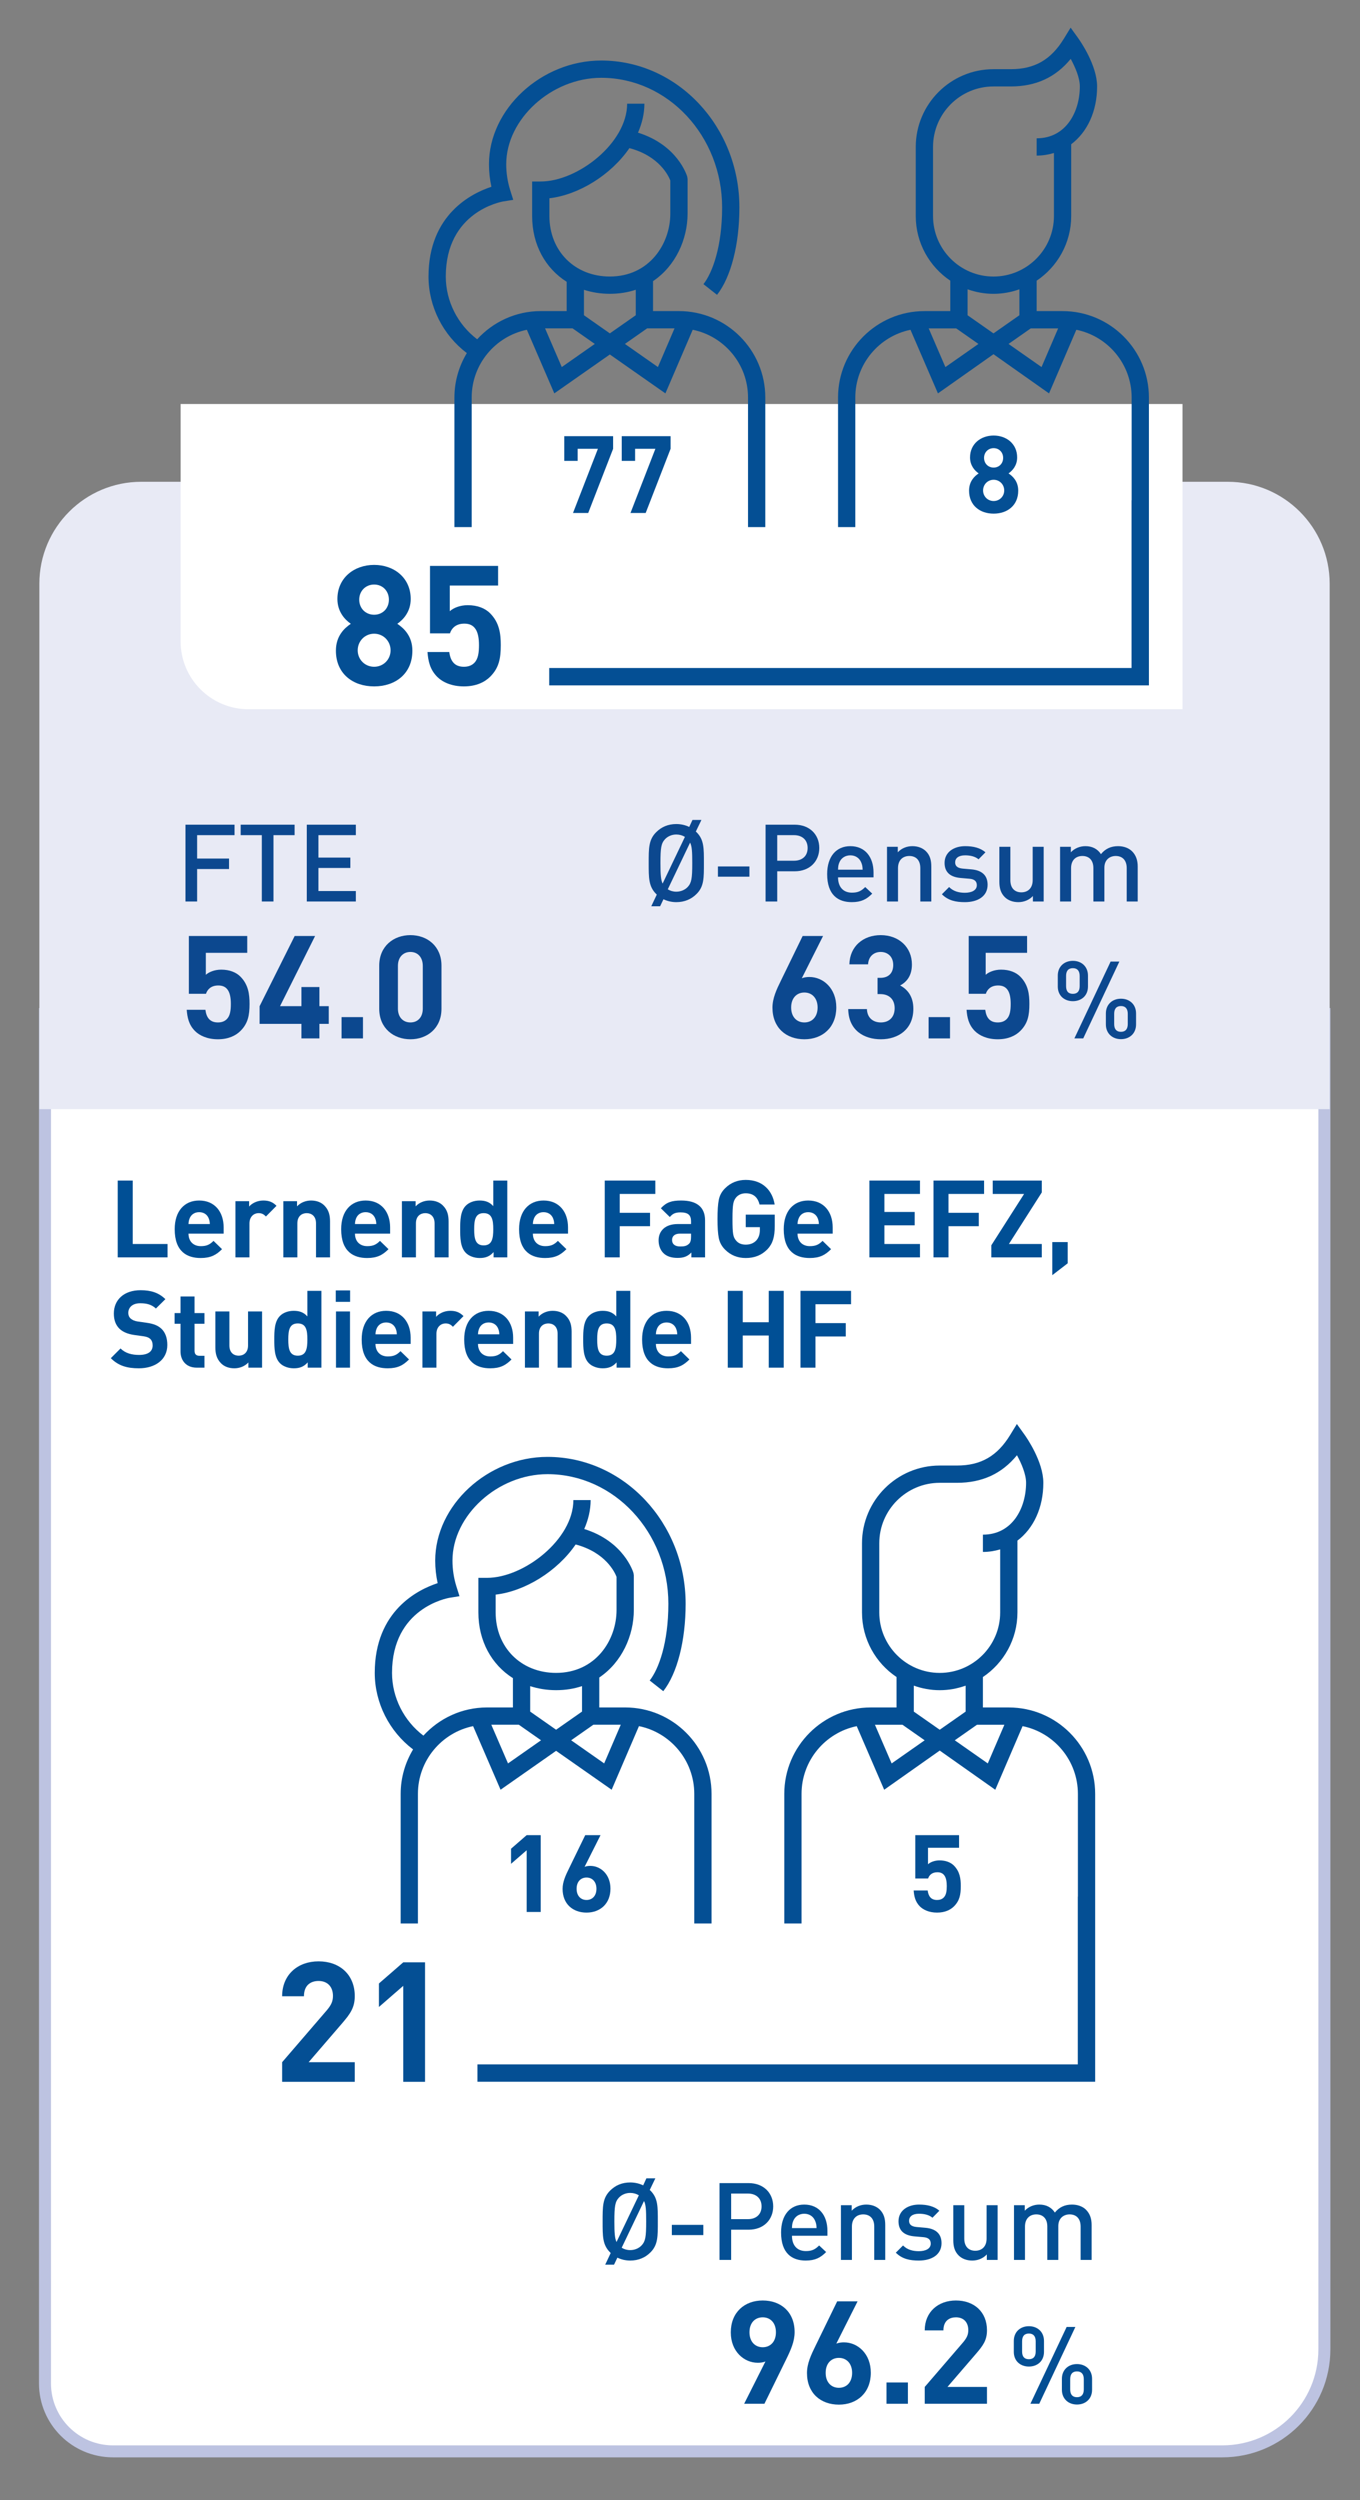
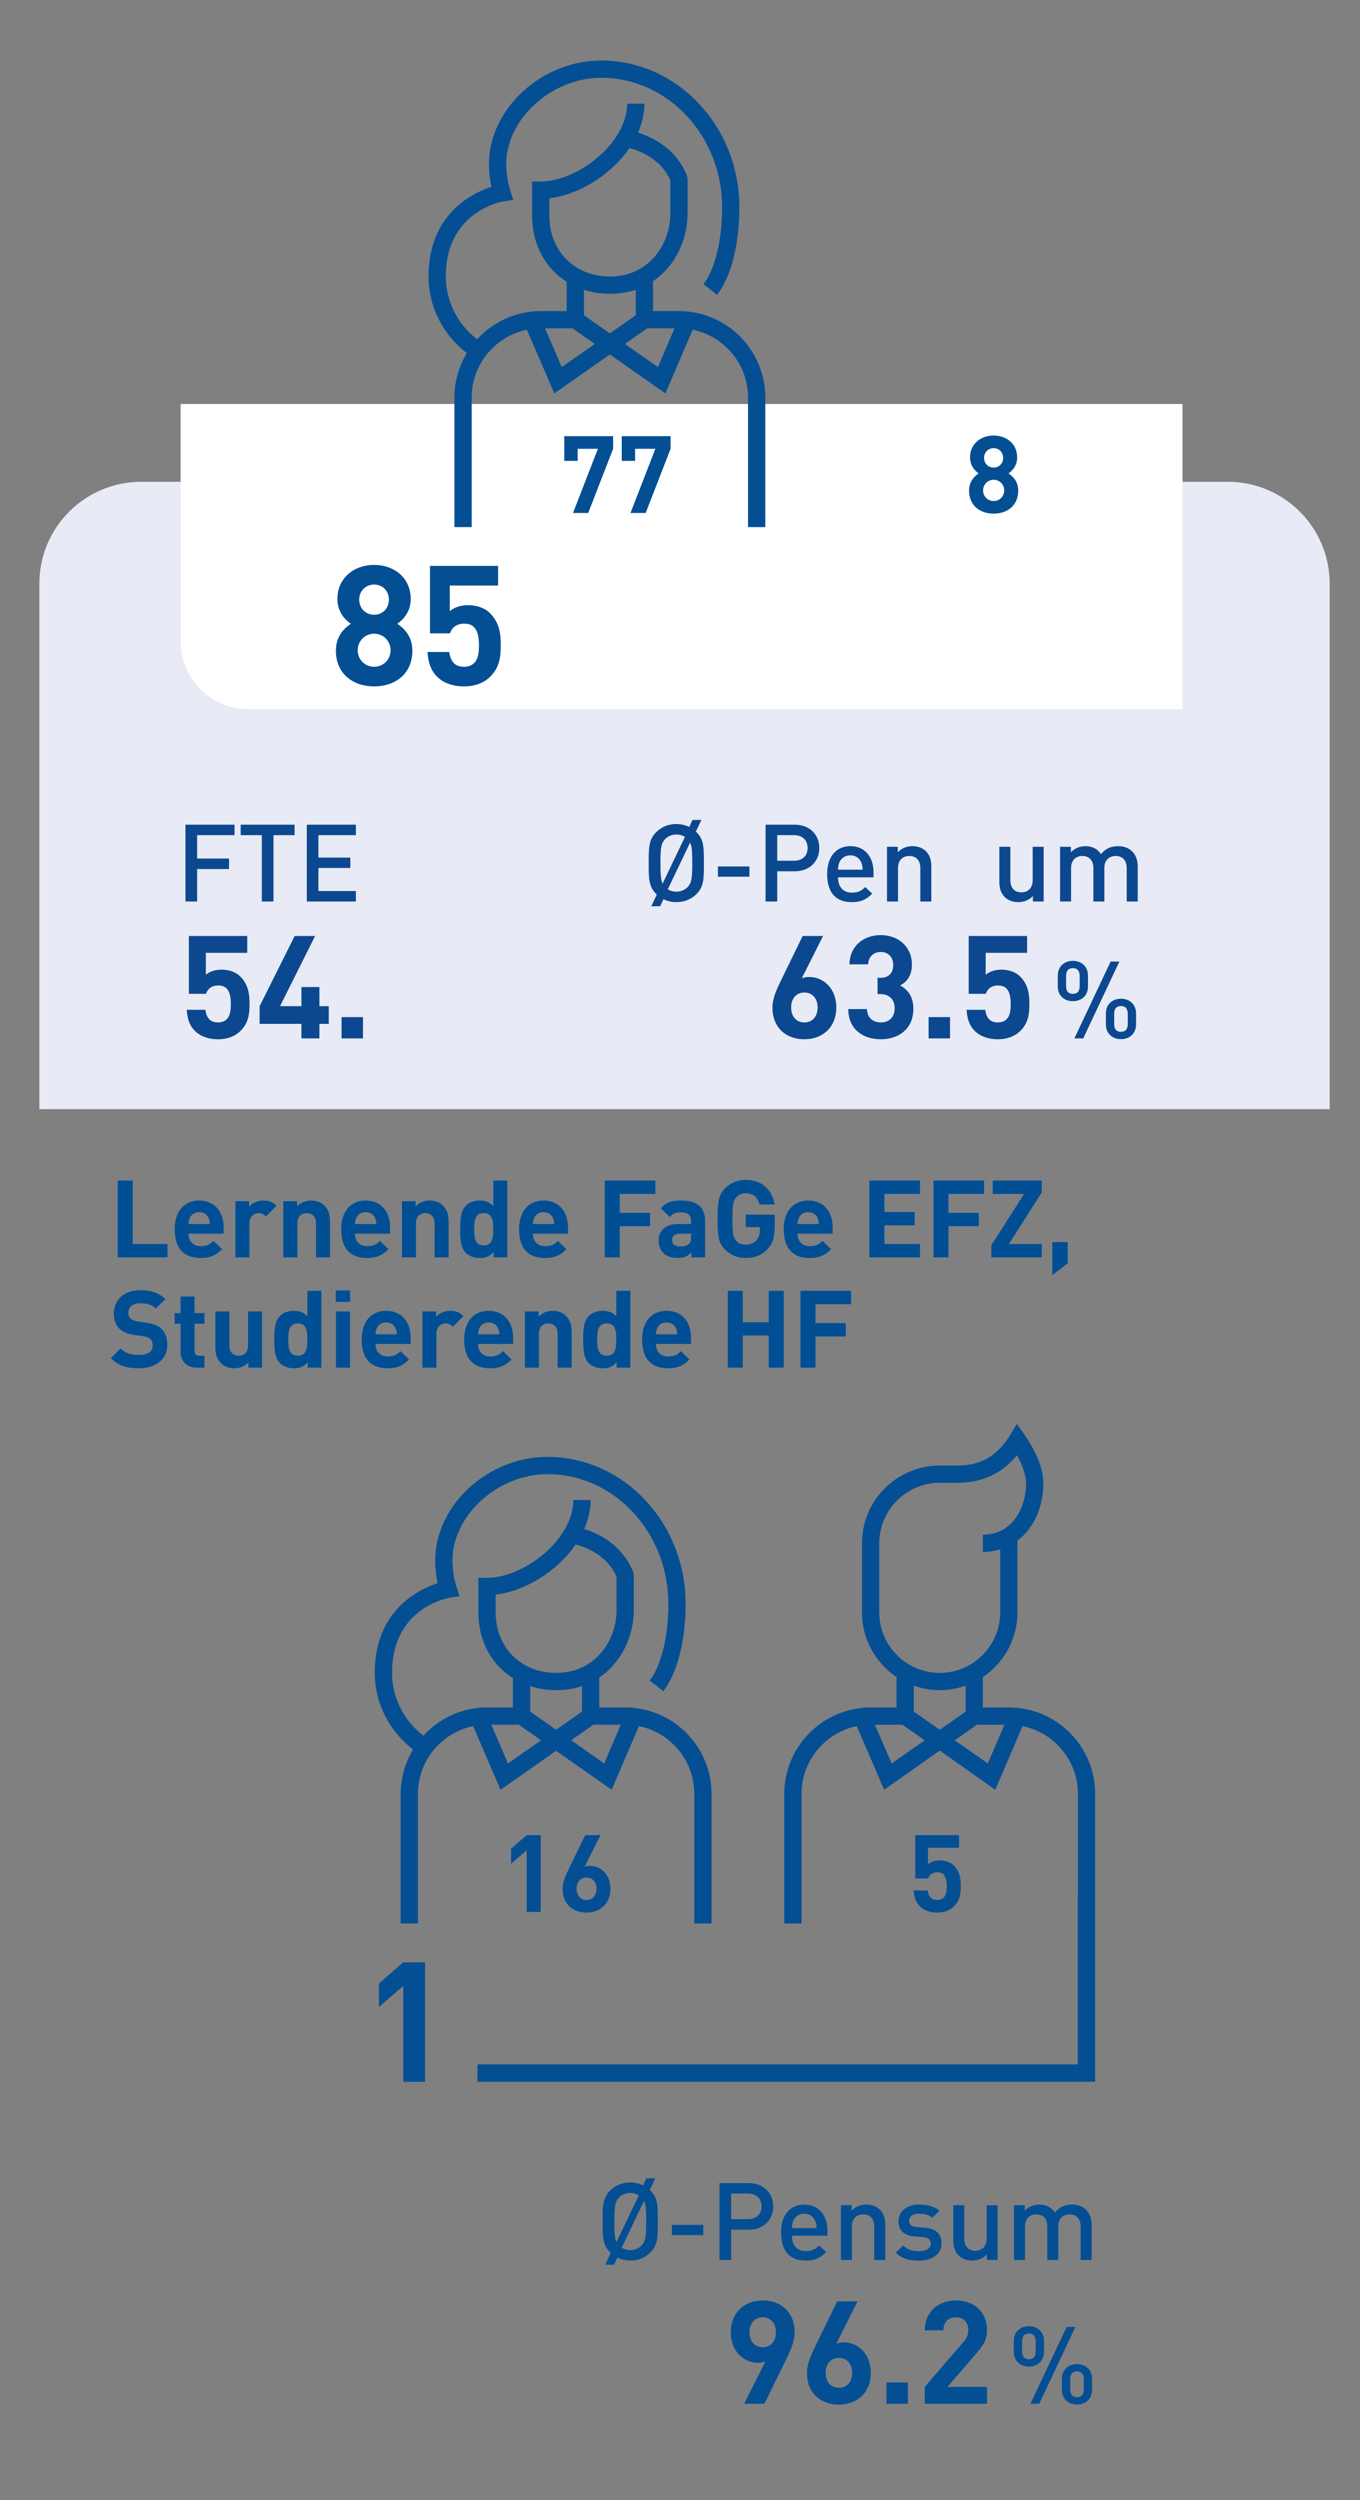
<svg xmlns="http://www.w3.org/2000/svg" width="100%" height="100%" viewBox="0 0 473 869" version="1.1" xml:space="preserve" style="fill-rule:evenodd;clip-rule:evenodd;">
  <rect x="0" y="0" width="473" height="869" fill="#808080" stroke="none" />
  <g id="Ebene2">
    <g transform="matrix(4.174,0,0,4.167,14.643,817.251)">
-       <path d="M0.24,-111.536L0.24,2.69C0.24,5.821 2.778,8.36 5.909,8.36L98.34,8.36C103.036,8.36 106.844,4.552 106.844,-0.145L106.844,-111.536L0.24,-111.536Z" style="fill:white;fill-rule:nonzero;stroke:rgb(189,195,225);stroke-width:1px;" />
-     </g>
+       </g>
    <g transform="matrix(4.167,0,0,4.167,673.98,404.299)">
      <path d="M-59.267,-56.835C-54.57,-56.835 -50.763,-53.028 -50.763,-48.331L-50.763,-4.503L-158.457,-4.503L-158.457,-48.331C-158.457,-53.028 -154.649,-56.835 -149.953,-56.835L-59.267,-56.835Z" style="fill:rgb(232,234,245);fill-rule:nonzero;" />
    </g>
    <g transform="matrix(4.167,0,0,4.167,62.813,246.531)">
      <path d="M0,-25.461L0,-5.669C0,-2.538 2.538,0 5.669,0L83.622,0L83.622,-25.461L0,-25.461Z" style="fill:white;fill-rule:nonzero;" />
    </g>
    <g transform="matrix(4.167,0,0,4.167,-263.048,212.494)">
      <g transform="matrix(9,0,0,9,112.82,137.521)">
        <path d="M0.579,-0.356C0.579,-0.493 0.581,-0.572 0.511,-0.642C0.509,-0.644 0.506,-0.646 0.504,-0.648L0.556,-0.756L0.473,-0.756L0.443,-0.691C0.408,-0.708 0.367,-0.718 0.323,-0.718C0.247,-0.718 0.185,-0.691 0.136,-0.642C0.066,-0.572 0.067,-0.493 0.067,-0.356C0.067,-0.219 0.066,-0.14 0.136,-0.07L0.142,-0.064L0.091,0.044L0.173,0.044L0.204,-0.021C0.239,-0.004 0.279,0.006 0.323,0.006C0.399,0.006 0.462,-0.021 0.511,-0.07C0.581,-0.14 0.579,-0.219 0.579,-0.356ZM0.471,-0.356C0.471,-0.213 0.464,-0.173 0.429,-0.135C0.404,-0.108 0.365,-0.091 0.323,-0.091C0.293,-0.091 0.266,-0.099 0.244,-0.113L0.451,-0.546C0.468,-0.512 0.471,-0.462 0.471,-0.356ZM0.403,-0.599L0.196,-0.166C0.18,-0.2 0.176,-0.25 0.176,-0.356C0.176,-0.499 0.183,-0.539 0.218,-0.577C0.243,-0.604 0.281,-0.621 0.323,-0.621C0.353,-0.621 0.38,-0.613 0.403,-0.599Z" style="fill:rgb(4,79,148);fill-rule:nonzero;" />
      </g>
      <g transform="matrix(9,0,0,9,118.598,137.521)">
        <rect x="0.067" y="-0.325" width="0.292" height="0.095" style="fill:rgb(4,79,148);fill-rule:nonzero;" />
      </g>
      <g transform="matrix(9,0,0,9,122.342,137.521)">
        <path d="M0.591,-0.496C0.591,-0.62 0.502,-0.712 0.363,-0.712L0.093,-0.712L0.093,-0L0.201,-0L0.201,-0.28L0.363,-0.28C0.502,-0.28 0.591,-0.372 0.591,-0.496ZM0.483,-0.496C0.483,-0.421 0.432,-0.378 0.357,-0.378L0.201,-0.378L0.201,-0.615L0.357,-0.615C0.432,-0.615 0.483,-0.571 0.483,-0.496Z" style="fill:rgb(4,79,148);fill-rule:nonzero;" />
      </g>
      <g transform="matrix(9,0,0,9,127.823,137.521)">
        <path d="M0.485,-0.224L0.485,-0.269C0.485,-0.413 0.406,-0.513 0.27,-0.513C0.14,-0.513 0.055,-0.418 0.055,-0.254C0.055,-0.061 0.156,0.006 0.283,0.006C0.372,0.006 0.421,-0.021 0.473,-0.073L0.408,-0.134C0.372,-0.098 0.342,-0.082 0.285,-0.082C0.202,-0.082 0.156,-0.137 0.156,-0.224L0.485,-0.224ZM0.384,-0.295L0.156,-0.295C0.157,-0.326 0.159,-0.341 0.169,-0.364C0.185,-0.402 0.222,-0.428 0.27,-0.428C0.318,-0.428 0.354,-0.402 0.37,-0.364C0.38,-0.341 0.383,-0.326 0.384,-0.295Z" style="fill:rgb(4,79,148);fill-rule:nonzero;" />
      </g>
      <g transform="matrix(9,0,0,9,132.584,137.521)">
        <path d="M0.492,-0L0.492,-0.324C0.492,-0.381 0.48,-0.429 0.441,-0.467C0.411,-0.496 0.368,-0.513 0.316,-0.513C0.265,-0.513 0.216,-0.494 0.181,-0.456L0.181,-0.507L0.081,-0.507L0.081,-0L0.183,-0L0.183,-0.309C0.183,-0.387 0.231,-0.422 0.288,-0.422C0.345,-0.422 0.39,-0.388 0.39,-0.309L0.39,-0L0.492,-0Z" style="fill:rgb(4,79,148);fill-rule:nonzero;" />
      </g>
      <g transform="matrix(9,0,0,9,137.606,137.521)">
        <path d="M0.456,-0.155C0.456,-0.245 0.4,-0.29 0.305,-0.298L0.225,-0.305C0.171,-0.31 0.155,-0.333 0.155,-0.363C0.155,-0.401 0.186,-0.428 0.247,-0.428C0.295,-0.428 0.34,-0.418 0.372,-0.391L0.436,-0.456C0.389,-0.497 0.324,-0.513 0.248,-0.513C0.142,-0.513 0.057,-0.457 0.057,-0.358C0.057,-0.269 0.112,-0.226 0.207,-0.218L0.288,-0.211C0.337,-0.207 0.356,-0.185 0.356,-0.151C0.356,-0.103 0.307,-0.081 0.245,-0.081C0.195,-0.081 0.14,-0.092 0.099,-0.134L0.032,-0.067C0.092,-0.008 0.162,0.006 0.245,0.006C0.366,0.006 0.456,-0.049 0.456,-0.155Z" style="fill:rgb(4,79,148);fill-rule:nonzero;" />
      </g>
      <g transform="matrix(9,0,0,9,142.007,137.521)">
        <path d="M0.487,-0L0.487,-0.507L0.385,-0.507L0.385,-0.198C0.385,-0.12 0.337,-0.085 0.28,-0.085C0.223,-0.085 0.178,-0.119 0.178,-0.198L0.178,-0.507L0.076,-0.507L0.076,-0.183C0.076,-0.126 0.088,-0.078 0.127,-0.04C0.157,-0.011 0.2,0.006 0.252,0.006C0.303,0.006 0.352,-0.013 0.387,-0.051L0.387,-0L0.487,-0Z" style="fill:rgb(4,79,148);fill-rule:nonzero;" />
      </g>
      <g transform="matrix(9,0,0,9,147.029,137.521)">
        <path d="M0.801,-0L0.801,-0.324C0.801,-0.381 0.786,-0.429 0.747,-0.467C0.717,-0.496 0.671,-0.513 0.619,-0.513C0.552,-0.513 0.501,-0.489 0.46,-0.439C0.428,-0.488 0.379,-0.513 0.316,-0.513C0.265,-0.513 0.215,-0.493 0.181,-0.456L0.181,-0.507L0.081,-0.507L0.081,-0L0.183,-0L0.183,-0.309C0.183,-0.387 0.231,-0.422 0.288,-0.422C0.345,-0.422 0.39,-0.388 0.39,-0.309L0.39,-0L0.492,-0L0.492,-0.314C0.492,-0.387 0.542,-0.422 0.597,-0.422C0.654,-0.422 0.699,-0.388 0.699,-0.309L0.699,-0L0.801,-0Z" style="fill:rgb(4,79,148);fill-rule:nonzero;" />
      </g>
    </g>
    <g transform="matrix(4.167,0,0,4.167,-218.135,212.494)">
      <g transform="matrix(12,0,0,12,112.73,149.521)">
        <path d="M0.495,-0.498C0.495,-0.639 0.399,-0.718 0.273,-0.718C0.147,-0.718 0.051,-0.636 0.051,-0.496C0.051,-0.364 0.143,-0.285 0.239,-0.285C0.256,-0.285 0.275,-0.287 0.292,-0.294L0.144,-0L0.285,-0L0.436,-0.308C0.468,-0.373 0.495,-0.433 0.495,-0.498ZM0.365,-0.497C0.365,-0.431 0.326,-0.393 0.273,-0.393C0.218,-0.393 0.181,-0.434 0.181,-0.497C0.181,-0.563 0.22,-0.601 0.273,-0.601C0.326,-0.601 0.365,-0.563 0.365,-0.497Z" style="fill:rgb(4,79,148);fill-rule:nonzero;" />
      </g>
      <g transform="matrix(12,0,0,12,119.126,149.521)">
        <path d="M0.492,-0.216C0.492,-0.348 0.401,-0.427 0.305,-0.427C0.288,-0.427 0.269,-0.425 0.252,-0.418L0.4,-0.712L0.258,-0.712L0.108,-0.404C0.076,-0.339 0.048,-0.279 0.048,-0.214C0.048,-0.073 0.144,0.006 0.27,0.006C0.396,0.006 0.492,-0.076 0.492,-0.216ZM0.362,-0.215C0.362,-0.149 0.323,-0.111 0.27,-0.111C0.217,-0.111 0.178,-0.149 0.178,-0.215C0.178,-0.281 0.217,-0.319 0.27,-0.319C0.325,-0.319 0.362,-0.278 0.362,-0.215Z" style="fill:rgb(4,79,148);fill-rule:nonzero;" />
      </g>
      <g transform="matrix(12,0,0,12,125.522,149.521)">
        <rect x="0.068" y="-0.148" width="0.149" height="0.148" style="fill:rgb(4,79,148);fill-rule:nonzero;" />
      </g>
      <g transform="matrix(12,0,0,12,128.822,149.521)">
        <path d="M0.492,-0L0.492,-0.117L0.217,-0.117L0.416,-0.348C0.465,-0.405 0.492,-0.442 0.492,-0.511C0.492,-0.639 0.402,-0.718 0.276,-0.718C0.154,-0.718 0.059,-0.64 0.059,-0.51L0.189,-0.51C0.189,-0.579 0.233,-0.601 0.276,-0.601C0.331,-0.601 0.362,-0.565 0.362,-0.512C0.362,-0.479 0.351,-0.457 0.325,-0.426L0.059,-0.117L0.059,-0L0.492,-0Z" style="fill:rgb(4,79,148);fill-rule:nonzero;" />
      </g>
      <g transform="matrix(9,0,0,9,136.442,149.521)">
        <path d="M0.784,-0.13L0.784,-0.231C0.784,-0.317 0.722,-0.368 0.644,-0.368C0.566,-0.368 0.504,-0.317 0.504,-0.231L0.504,-0.13C0.504,-0.044 0.566,0.007 0.644,0.007C0.722,0.007 0.784,-0.044 0.784,-0.13ZM0.338,-0.481L0.338,-0.582C0.338,-0.668 0.276,-0.719 0.198,-0.719C0.12,-0.719 0.058,-0.668 0.058,-0.582L0.058,-0.481C0.058,-0.395 0.12,-0.345 0.198,-0.345C0.276,-0.345 0.338,-0.395 0.338,-0.481ZM0.629,-0.712L0.548,-0.712L0.212,-0L0.294,-0L0.629,-0.712ZM0.707,-0.133C0.707,-0.088 0.687,-0.061 0.644,-0.061C0.601,-0.061 0.581,-0.087 0.581,-0.133L0.581,-0.228C0.581,-0.274 0.601,-0.3 0.644,-0.3C0.687,-0.3 0.707,-0.273 0.707,-0.228L0.707,-0.133ZM0.261,-0.484C0.261,-0.439 0.241,-0.413 0.198,-0.413C0.155,-0.413 0.135,-0.438 0.135,-0.484L0.135,-0.579C0.135,-0.625 0.155,-0.651 0.198,-0.651C0.241,-0.651 0.261,-0.624 0.261,-0.579L0.261,-0.484Z" style="fill:rgb(4,79,148);fill-rule:nonzero;" />
      </g>
    </g>
    <g transform="matrix(4.167,0,0,4.167,-85.089,103.719)">
      <g transform="matrix(14,0,0,14,43.142,148.77)">
-         <path d="M0.492,-0L0.492,-0.117L0.217,-0.117L0.416,-0.348C0.465,-0.405 0.492,-0.442 0.492,-0.511C0.492,-0.639 0.402,-0.718 0.276,-0.718C0.154,-0.718 0.059,-0.64 0.059,-0.51L0.189,-0.51C0.189,-0.579 0.233,-0.601 0.276,-0.601C0.331,-0.601 0.362,-0.565 0.362,-0.512C0.362,-0.479 0.351,-0.457 0.325,-0.426L0.059,-0.117L0.059,-0L0.492,-0Z" style="fill:rgb(4,79,148);fill-rule:nonzero;" />
-       </g>
+         </g>
      <g transform="matrix(14,0,0,14,50.604,148.77)">
        <path d="M0.378,-0L0.378,-0.712L0.248,-0.712L0.103,-0.586L0.103,-0.446L0.248,-0.572L0.248,-0L0.378,-0Z" style="fill:rgb(4,79,148);fill-rule:nonzero;" />
      </g>
    </g>
    <g transform="matrix(4.167,0,0,4.167,-51.085,103.719)">
      <g transform="matrix(9,0,0,9,53.986,134.599)">
        <path d="M0.378,-0L0.378,-0.712L0.248,-0.712L0.103,-0.586L0.103,-0.446L0.248,-0.572L0.248,-0L0.378,-0Z" style="fill:rgb(4,79,148);fill-rule:nonzero;" />
      </g>
      <g transform="matrix(9,0,0,9,58.783,134.599)">
        <path d="M0.492,-0.216C0.492,-0.348 0.401,-0.427 0.305,-0.427C0.288,-0.427 0.269,-0.425 0.252,-0.418L0.4,-0.712L0.258,-0.712L0.108,-0.404C0.076,-0.339 0.048,-0.279 0.048,-0.214C0.048,-0.073 0.144,0.006 0.27,0.006C0.396,0.006 0.492,-0.076 0.492,-0.216ZM0.362,-0.215C0.362,-0.149 0.323,-0.111 0.27,-0.111C0.217,-0.111 0.178,-0.149 0.178,-0.215C0.178,-0.281 0.217,-0.319 0.27,-0.319C0.325,-0.319 0.362,-0.278 0.362,-0.215Z" style="fill:rgb(4,79,148);fill-rule:nonzero;" />
      </g>
    </g>
    <g transform="matrix(4.167,0,0,4.167,-52.217,103.719)">
      <g transform="matrix(9,0,0,9,88.276,134.599)">
        <path d="M0.494,-0.24C0.494,-0.307 0.486,-0.374 0.43,-0.43C0.401,-0.459 0.356,-0.478 0.297,-0.478C0.249,-0.478 0.209,-0.46 0.19,-0.442L0.19,-0.595L0.478,-0.595L0.478,-0.712L0.072,-0.712L0.072,-0.31L0.191,-0.31C0.2,-0.338 0.224,-0.368 0.277,-0.368C0.34,-0.368 0.364,-0.322 0.364,-0.24C0.364,-0.195 0.359,-0.157 0.336,-0.134C0.32,-0.118 0.299,-0.111 0.274,-0.111C0.22,-0.111 0.194,-0.143 0.187,-0.199L0.057,-0.199C0.061,-0.147 0.071,-0.095 0.115,-0.051C0.146,-0.02 0.2,0.006 0.274,0.006C0.348,0.006 0.399,-0.02 0.431,-0.052C0.483,-0.104 0.494,-0.16 0.494,-0.24Z" style="fill:rgb(4,79,148);fill-rule:nonzero;" />
      </g>
    </g>
    <g transform="matrix(4.167,0,0,4.167,-80.113,9.612)">
      <g transform="matrix(14,0,0,14,46.645,54.867)">
        <path d="M0.5,-0.207C0.5,-0.294 0.449,-0.341 0.41,-0.367C0.446,-0.392 0.49,-0.439 0.49,-0.515C0.49,-0.641 0.391,-0.718 0.272,-0.718C0.153,-0.718 0.053,-0.641 0.053,-0.515C0.053,-0.439 0.097,-0.392 0.133,-0.367C0.094,-0.341 0.044,-0.294 0.044,-0.207C0.044,-0.069 0.146,0.006 0.272,0.006C0.398,0.006 0.5,-0.069 0.5,-0.207ZM0.37,-0.209C0.37,-0.154 0.327,-0.111 0.272,-0.111C0.217,-0.111 0.174,-0.154 0.174,-0.209C0.174,-0.264 0.217,-0.308 0.272,-0.308C0.327,-0.308 0.37,-0.264 0.37,-0.209ZM0.36,-0.511C0.36,-0.459 0.323,-0.421 0.272,-0.421C0.221,-0.421 0.183,-0.459 0.183,-0.511C0.183,-0.562 0.221,-0.601 0.272,-0.601C0.323,-0.601 0.36,-0.562 0.36,-0.511Z" style="fill:rgb(4,79,148);fill-rule:nonzero;" />
      </g>
      <g transform="matrix(14,0,0,14,54.107,54.867)">
        <path d="M0.494,-0.24C0.494,-0.307 0.486,-0.374 0.43,-0.43C0.401,-0.459 0.356,-0.478 0.297,-0.478C0.249,-0.478 0.209,-0.46 0.19,-0.442L0.19,-0.595L0.478,-0.595L0.478,-0.712L0.072,-0.712L0.072,-0.31L0.191,-0.31C0.2,-0.338 0.224,-0.368 0.277,-0.368C0.34,-0.368 0.364,-0.322 0.364,-0.24C0.364,-0.195 0.359,-0.157 0.336,-0.134C0.32,-0.118 0.299,-0.111 0.274,-0.111C0.22,-0.111 0.194,-0.143 0.187,-0.199L0.057,-0.199C0.061,-0.147 0.071,-0.095 0.115,-0.051C0.146,-0.02 0.2,0.006 0.274,0.006C0.348,0.006 0.399,-0.02 0.431,-0.052C0.483,-0.104 0.494,-0.16 0.494,-0.24Z" style="fill:rgb(4,79,148);fill-rule:nonzero;" />
      </g>
    </g>
    <g transform="matrix(4.167,0,0,4.167,25.384,-9.668)">
      <g transform="matrix(9,0,0,9,47.448,77.521)">
        <path d="M0.579,-0.356C0.579,-0.493 0.581,-0.572 0.511,-0.642C0.509,-0.644 0.506,-0.646 0.504,-0.648L0.556,-0.756L0.473,-0.756L0.443,-0.691C0.408,-0.708 0.367,-0.718 0.323,-0.718C0.247,-0.718 0.185,-0.691 0.136,-0.642C0.066,-0.572 0.067,-0.493 0.067,-0.356C0.067,-0.219 0.066,-0.14 0.136,-0.07L0.142,-0.064L0.091,0.044L0.173,0.044L0.204,-0.021C0.239,-0.004 0.279,0.006 0.323,0.006C0.399,0.006 0.462,-0.021 0.511,-0.07C0.581,-0.14 0.579,-0.219 0.579,-0.356ZM0.471,-0.356C0.471,-0.213 0.464,-0.173 0.429,-0.135C0.404,-0.108 0.365,-0.091 0.323,-0.091C0.293,-0.091 0.266,-0.099 0.244,-0.113L0.451,-0.546C0.468,-0.512 0.471,-0.462 0.471,-0.356ZM0.403,-0.599L0.196,-0.166C0.18,-0.2 0.176,-0.25 0.176,-0.356C0.176,-0.499 0.183,-0.539 0.218,-0.577C0.243,-0.604 0.281,-0.621 0.323,-0.621C0.353,-0.621 0.38,-0.613 0.403,-0.599Z" style="fill:rgb(12,72,143);fill-rule:nonzero;" />
      </g>
      <g transform="matrix(9,0,0,9,53.226,77.521)">
        <rect x="0.067" y="-0.325" width="0.292" height="0.095" style="fill:rgb(12,72,143);fill-rule:nonzero;" />
      </g>
      <g transform="matrix(9,0,0,9,56.97,77.521)">
        <path d="M0.591,-0.496C0.591,-0.62 0.502,-0.712 0.363,-0.712L0.093,-0.712L0.093,-0L0.201,-0L0.201,-0.28L0.363,-0.28C0.502,-0.28 0.591,-0.372 0.591,-0.496ZM0.483,-0.496C0.483,-0.421 0.432,-0.378 0.357,-0.378L0.201,-0.378L0.201,-0.615L0.357,-0.615C0.432,-0.615 0.483,-0.571 0.483,-0.496Z" style="fill:rgb(12,72,143);fill-rule:nonzero;" />
      </g>
      <g transform="matrix(9,0,0,9,62.451,77.521)">
        <path d="M0.485,-0.224L0.485,-0.269C0.485,-0.413 0.406,-0.513 0.27,-0.513C0.14,-0.513 0.055,-0.418 0.055,-0.254C0.055,-0.061 0.156,0.006 0.283,0.006C0.372,0.006 0.421,-0.021 0.473,-0.073L0.408,-0.134C0.372,-0.098 0.342,-0.082 0.285,-0.082C0.202,-0.082 0.156,-0.137 0.156,-0.224L0.485,-0.224ZM0.384,-0.295L0.156,-0.295C0.157,-0.326 0.159,-0.341 0.169,-0.364C0.185,-0.402 0.222,-0.428 0.27,-0.428C0.318,-0.428 0.354,-0.402 0.37,-0.364C0.38,-0.341 0.383,-0.326 0.384,-0.295Z" style="fill:rgb(12,72,143);fill-rule:nonzero;" />
      </g>
      <g transform="matrix(9,0,0,9,67.212,77.521)">
        <path d="M0.492,-0L0.492,-0.324C0.492,-0.381 0.48,-0.429 0.441,-0.467C0.411,-0.496 0.368,-0.513 0.316,-0.513C0.265,-0.513 0.216,-0.494 0.181,-0.456L0.181,-0.507L0.081,-0.507L0.081,-0L0.183,-0L0.183,-0.309C0.183,-0.387 0.231,-0.422 0.288,-0.422C0.345,-0.422 0.39,-0.388 0.39,-0.309L0.39,-0L0.492,-0Z" style="fill:rgb(12,72,143);fill-rule:nonzero;" />
      </g>
      <g transform="matrix(9,0,0,9,72.234,77.521)">
-         <path d="M0.456,-0.155C0.456,-0.245 0.4,-0.29 0.305,-0.298L0.225,-0.305C0.171,-0.31 0.155,-0.333 0.155,-0.363C0.155,-0.401 0.186,-0.428 0.247,-0.428C0.295,-0.428 0.34,-0.418 0.372,-0.391L0.436,-0.456C0.389,-0.497 0.324,-0.513 0.248,-0.513C0.142,-0.513 0.057,-0.457 0.057,-0.358C0.057,-0.269 0.112,-0.226 0.207,-0.218L0.288,-0.211C0.337,-0.207 0.356,-0.185 0.356,-0.151C0.356,-0.103 0.307,-0.081 0.245,-0.081C0.195,-0.081 0.14,-0.092 0.099,-0.134L0.032,-0.067C0.092,-0.008 0.162,0.006 0.245,0.006C0.366,0.006 0.456,-0.049 0.456,-0.155Z" style="fill:rgb(12,72,143);fill-rule:nonzero;" />
-       </g>
+         </g>
      <g transform="matrix(9,0,0,9,76.635,77.521)">
        <path d="M0.487,-0L0.487,-0.507L0.385,-0.507L0.385,-0.198C0.385,-0.12 0.337,-0.085 0.28,-0.085C0.223,-0.085 0.178,-0.119 0.178,-0.198L0.178,-0.507L0.076,-0.507L0.076,-0.183C0.076,-0.126 0.088,-0.078 0.127,-0.04C0.157,-0.011 0.2,0.006 0.252,0.006C0.303,0.006 0.352,-0.013 0.387,-0.051L0.387,-0L0.487,-0Z" style="fill:rgb(12,72,143);fill-rule:nonzero;" />
      </g>
      <g transform="matrix(9,0,0,9,81.657,77.521)">
        <path d="M0.801,-0L0.801,-0.324C0.801,-0.381 0.786,-0.429 0.747,-0.467C0.717,-0.496 0.671,-0.513 0.619,-0.513C0.552,-0.513 0.501,-0.489 0.46,-0.439C0.428,-0.488 0.379,-0.513 0.316,-0.513C0.265,-0.513 0.215,-0.493 0.181,-0.456L0.181,-0.507L0.081,-0.507L0.081,-0L0.183,-0L0.183,-0.309C0.183,-0.387 0.231,-0.422 0.288,-0.422C0.345,-0.422 0.39,-0.388 0.39,-0.309L0.39,-0L0.492,-0L0.492,-0.314C0.492,-0.387 0.542,-0.422 0.597,-0.422C0.654,-0.422 0.699,-0.388 0.699,-0.309L0.699,-0L0.801,-0Z" style="fill:rgb(12,72,143);fill-rule:nonzero;" />
      </g>
    </g>
    <g transform="matrix(4.167,0,0,4.167,-136.695,-9.668)">
      <g transform="matrix(9,0,0,9,47.448,77.521)">
        <path d="M0.548,-0.615L0.548,-0.712L0.093,-0.712L0.093,-0L0.201,-0L0.201,-0.301L0.497,-0.301L0.497,-0.398L0.201,-0.398L0.201,-0.615L0.548,-0.615Z" style="fill:rgb(12,72,143);fill-rule:nonzero;" />
      </g>
      <g transform="matrix(9,0,0,9,52.623,77.521)">
        <path d="M0.53,-0.615L0.53,-0.712L0.03,-0.712L0.03,-0.615L0.226,-0.615L0.226,-0L0.334,-0L0.334,-0.615L0.53,-0.615Z" style="fill:rgb(12,72,143);fill-rule:nonzero;" />
      </g>
      <g transform="matrix(9,0,0,9,57.573,77.521)">
        <path d="M0.548,-0L0.548,-0.097L0.201,-0.097L0.201,-0.311L0.497,-0.311L0.497,-0.407L0.201,-0.407L0.201,-0.615L0.548,-0.615L0.548,-0.712L0.093,-0.712L0.093,-0L0.548,-0Z" style="fill:rgb(12,72,143);fill-rule:nonzero;" />
      </g>
    </g>
    <g transform="matrix(4.167,0,0,4.167,-235.446,37.919)">
      <g transform="matrix(12,0,0,12,120.399,77.521)">
        <path d="M0.492,-0.216C0.492,-0.348 0.401,-0.427 0.305,-0.427C0.288,-0.427 0.269,-0.425 0.252,-0.418L0.4,-0.712L0.258,-0.712L0.108,-0.404C0.076,-0.339 0.048,-0.279 0.048,-0.214C0.048,-0.073 0.144,0.006 0.27,0.006C0.396,0.006 0.492,-0.076 0.492,-0.216ZM0.362,-0.215C0.362,-0.149 0.323,-0.111 0.27,-0.111C0.217,-0.111 0.178,-0.149 0.178,-0.215C0.178,-0.281 0.217,-0.319 0.27,-0.319C0.325,-0.319 0.362,-0.278 0.362,-0.215Z" style="fill:rgb(12,72,143);fill-rule:nonzero;" />
      </g>
      <g transform="matrix(12,0,0,12,126.795,77.521)">
        <path d="M0.495,-0.206C0.495,-0.292 0.454,-0.341 0.403,-0.368C0.45,-0.393 0.485,-0.437 0.485,-0.514C0.485,-0.634 0.394,-0.718 0.268,-0.718C0.148,-0.718 0.053,-0.642 0.05,-0.515L0.18,-0.515C0.183,-0.569 0.219,-0.601 0.268,-0.601C0.315,-0.601 0.355,-0.57 0.355,-0.51C0.355,-0.46 0.328,-0.421 0.265,-0.421L0.246,-0.421L0.246,-0.308L0.265,-0.308C0.329,-0.308 0.365,-0.269 0.365,-0.21C0.365,-0.146 0.325,-0.111 0.269,-0.111C0.218,-0.111 0.174,-0.14 0.172,-0.204L0.042,-0.204C0.044,-0.055 0.153,0.006 0.269,0.006C0.391,0.006 0.495,-0.064 0.495,-0.206Z" style="fill:rgb(12,72,143);fill-rule:nonzero;" />
      </g>
      <g transform="matrix(12,0,0,12,133.191,77.521)">
        <rect x="0.068" y="-0.148" width="0.149" height="0.148" style="fill:rgb(12,72,143);fill-rule:nonzero;" />
      </g>
      <g transform="matrix(12,0,0,12,136.491,77.521)">
        <path d="M0.494,-0.24C0.494,-0.307 0.486,-0.374 0.43,-0.43C0.401,-0.459 0.356,-0.478 0.297,-0.478C0.249,-0.478 0.209,-0.46 0.19,-0.442L0.19,-0.595L0.478,-0.595L0.478,-0.712L0.072,-0.712L0.072,-0.31L0.191,-0.31C0.2,-0.338 0.224,-0.368 0.277,-0.368C0.34,-0.368 0.364,-0.322 0.364,-0.24C0.364,-0.195 0.359,-0.157 0.336,-0.134C0.32,-0.118 0.299,-0.111 0.274,-0.111C0.22,-0.111 0.194,-0.143 0.187,-0.199L0.057,-0.199C0.061,-0.147 0.071,-0.095 0.115,-0.051C0.146,-0.02 0.2,0.006 0.274,0.006C0.348,0.006 0.399,-0.02 0.431,-0.052C0.483,-0.104 0.494,-0.16 0.494,-0.24Z" style="fill:rgb(12,72,143);fill-rule:nonzero;" />
      </g>
      <g transform="matrix(9,0,0,9,144.267,77.521)">
        <path d="M0.784,-0.13L0.784,-0.231C0.784,-0.317 0.722,-0.368 0.644,-0.368C0.566,-0.368 0.504,-0.317 0.504,-0.231L0.504,-0.13C0.504,-0.044 0.566,0.007 0.644,0.007C0.722,0.007 0.784,-0.044 0.784,-0.13ZM0.338,-0.481L0.338,-0.582C0.338,-0.668 0.276,-0.719 0.198,-0.719C0.12,-0.719 0.058,-0.668 0.058,-0.582L0.058,-0.481C0.058,-0.395 0.12,-0.345 0.198,-0.345C0.276,-0.345 0.338,-0.395 0.338,-0.481ZM0.629,-0.712L0.548,-0.712L0.212,-0L0.294,-0L0.629,-0.712ZM0.707,-0.133C0.707,-0.088 0.687,-0.061 0.644,-0.061C0.601,-0.061 0.581,-0.087 0.581,-0.133L0.581,-0.228C0.581,-0.274 0.601,-0.3 0.644,-0.3C0.687,-0.3 0.707,-0.273 0.707,-0.228L0.707,-0.133ZM0.261,-0.484C0.261,-0.439 0.241,-0.413 0.198,-0.413C0.155,-0.413 0.135,-0.438 0.135,-0.484L0.135,-0.579C0.135,-0.625 0.155,-0.651 0.198,-0.651C0.241,-0.651 0.261,-0.624 0.261,-0.579L0.261,-0.484Z" style="fill:rgb(12,72,143);fill-rule:nonzero;" />
      </g>
    </g>
    <g transform="matrix(4.167,0,0,4.167,-439.616,37.919)">
      <g transform="matrix(12,0,0,12,120.399,77.521)">
        <path d="M0.494,-0.24C0.494,-0.307 0.486,-0.374 0.43,-0.43C0.401,-0.459 0.356,-0.478 0.297,-0.478C0.249,-0.478 0.209,-0.46 0.19,-0.442L0.19,-0.595L0.478,-0.595L0.478,-0.712L0.072,-0.712L0.072,-0.31L0.191,-0.31C0.2,-0.338 0.224,-0.368 0.277,-0.368C0.34,-0.368 0.364,-0.322 0.364,-0.24C0.364,-0.195 0.359,-0.157 0.336,-0.134C0.32,-0.118 0.299,-0.111 0.274,-0.111C0.22,-0.111 0.194,-0.143 0.187,-0.199L0.057,-0.199C0.061,-0.147 0.071,-0.095 0.115,-0.051C0.146,-0.02 0.2,0.006 0.274,0.006C0.348,0.006 0.399,-0.02 0.431,-0.052C0.483,-0.104 0.494,-0.16 0.494,-0.24Z" style="fill:rgb(12,72,143);fill-rule:nonzero;" />
      </g>
      <g transform="matrix(12,0,0,12,126.795,77.521)">
        <path d="M0.512,-0.101L0.512,-0.224L0.447,-0.224L0.447,-0.357L0.322,-0.357L0.322,-0.224L0.173,-0.224L0.417,-0.712L0.275,-0.712L0.031,-0.224L0.031,-0.101L0.322,-0.101L0.322,-0L0.447,-0L0.447,-0.101L0.512,-0.101Z" style="fill:rgb(12,72,143);fill-rule:nonzero;" />
      </g>
      <g transform="matrix(12,0,0,12,133.191,77.521)">
        <rect x="0.068" y="-0.148" width="0.149" height="0.148" style="fill:rgb(12,72,143);fill-rule:nonzero;" />
      </g>
      <g transform="matrix(12,0,0,12,136.491,77.521)">
-         <path d="M0.488,-0.206L0.488,-0.506C0.488,-0.642 0.388,-0.718 0.272,-0.718C0.156,-0.718 0.055,-0.642 0.055,-0.506L0.055,-0.206C0.055,-0.07 0.156,0.006 0.272,0.006C0.388,0.006 0.488,-0.07 0.488,-0.206ZM0.358,-0.207C0.358,-0.147 0.323,-0.111 0.272,-0.111C0.221,-0.111 0.185,-0.147 0.185,-0.207L0.185,-0.504C0.185,-0.564 0.221,-0.601 0.272,-0.601C0.323,-0.601 0.358,-0.564 0.358,-0.504L0.358,-0.207Z" style="fill:rgb(12,72,143);fill-rule:nonzero;" />
-       </g>
+         </g>
    </g>
    <g transform="matrix(4.167,0,0,4.167,-39.521,9.612)">
      <g transform="matrix(9,0,0,9,56.13,40.486)">
        <path d="M0.503,-0.595L0.503,-0.712L0.05,-0.712L0.05,-0.483L0.174,-0.483L0.174,-0.595L0.362,-0.595L0.131,-0L0.272,-0L0.503,-0.595Z" style="fill:rgb(4,79,148);fill-rule:nonzero;" />
      </g>
      <g transform="matrix(9,0,0,9,60.927,40.486)">
        <path d="M0.503,-0.595L0.503,-0.712L0.05,-0.712L0.05,-0.483L0.174,-0.483L0.174,-0.595L0.362,-0.595L0.131,-0L0.272,-0L0.503,-0.595Z" style="fill:rgb(4,79,148);fill-rule:nonzero;" />
      </g>
    </g>
    <g transform="matrix(4.167,0,0,4.167,-39.521,9.612)">
      <g transform="matrix(9,0,0,9,89.97,40.486)">
        <path d="M0.5,-0.207C0.5,-0.294 0.449,-0.341 0.41,-0.367C0.446,-0.392 0.49,-0.439 0.49,-0.515C0.49,-0.641 0.391,-0.718 0.272,-0.718C0.153,-0.718 0.053,-0.641 0.053,-0.515C0.053,-0.439 0.097,-0.392 0.133,-0.367C0.094,-0.341 0.044,-0.294 0.044,-0.207C0.044,-0.069 0.146,0.006 0.272,0.006C0.398,0.006 0.5,-0.069 0.5,-0.207ZM0.37,-0.209C0.37,-0.154 0.327,-0.111 0.272,-0.111C0.217,-0.111 0.174,-0.154 0.174,-0.209C0.174,-0.264 0.217,-0.308 0.272,-0.308C0.327,-0.308 0.37,-0.264 0.37,-0.209ZM0.36,-0.511C0.36,-0.459 0.323,-0.421 0.272,-0.421C0.221,-0.421 0.183,-0.459 0.183,-0.511C0.183,-0.562 0.221,-0.601 0.272,-0.601C0.323,-0.601 0.36,-0.562 0.36,-0.511Z" style="fill:rgb(4,79,148);fill-rule:nonzero;" />
      </g>
    </g>
    <g transform="matrix(4.167,0,0,4.167,164.05,66.086)">
      <path d="M0,17.299C0,14.517 1.98,12.189 4.605,11.65L6.897,16.955L11.532,13.71L16.169,16.956L18.448,11.649C21.078,12.183 23.064,14.513 23.064,17.299L23.064,28.11L24.506,28.11L24.506,17.299C24.506,13.325 21.272,10.091 17.298,10.091L15.136,10.091L15.136,7.593C17.022,6.325 18.019,4.1 18.019,1.959L18.019,-0.923L17.99,-1.124C17.956,-1.24 17.175,-3.766 13.881,-4.793C14.216,-5.563 14.415,-6.374 14.415,-7.207L12.974,-7.207C12.974,-3.927 8.847,-0.72 5.766,-0.72L5.045,-0.72L5.045,2.163C5.045,4.556 6.154,6.528 7.928,7.647L7.928,10.091L5.766,10.091C3.664,10.091 1.776,11.002 0.457,12.442C-1.168,11.212 -2.162,9.264 -2.162,7.208C-2.162,1.805 2.45,0.975 2.643,0.943L3.469,0.811L3.217,0.013C2.996,-0.687 2.883,-1.419 2.883,-2.161C2.883,-5.933 6.662,-9.369 10.811,-9.369C16.376,-9.369 20.902,-4.519 20.902,1.442C20.902,4.7 20.098,6.886 19.344,7.844L20.478,8.735C21.646,7.248 22.344,4.522 22.344,1.442C22.344,-5.314 17.17,-10.811 10.811,-10.811C5.82,-10.811 1.442,-6.769 1.442,-2.161C1.442,-1.524 1.51,-0.894 1.647,-0.278C0.024,0.252 -3.604,2.018 -3.604,7.208C-3.604,9.717 -2.389,12.095 -0.405,13.594C-1.058,14.679 -1.441,15.943 -1.441,17.299L-1.441,28.11L0,28.11L0,17.299ZM11.532,7.208C8.609,7.208 6.487,5.086 6.487,2.163L6.487,0.679C8.934,0.397 11.631,-1.265 13.164,-3.504C15.656,-2.844 16.428,-1.193 16.578,-0.802L16.578,1.959C16.578,4.503 14.809,7.208 11.532,7.208M12.789,12.83L14.642,11.533L16.929,11.533L15.544,14.759L12.789,12.83ZM11.532,11.95L9.37,10.437L9.37,8.315C10.039,8.53 10.762,8.65 11.532,8.65C12.322,8.65 13.043,8.529 13.695,8.311L13.695,10.437L11.532,11.95ZM6.125,11.533L8.422,11.533L10.275,12.83L7.519,14.76L6.125,11.533Z" style="fill:rgb(4,79,148);fill-rule:nonzero;" />
    </g>
    <g transform="matrix(4.167,0,0,4.167,399.588,9.612)">
-       <path d="M0,54.867L0,30.853C0,26.879 -3.234,23.645 -7.208,23.645L-9.37,23.645L-9.37,21.107C-7.633,19.942 -6.487,17.961 -6.487,15.717L-6.487,9.726C-5.153,8.722 -4.325,6.993 -4.325,4.905C-4.325,3.127 -5.74,1.106 -5.901,0.881L-6.535,0L-7.101,0.925C-8.178,2.681 -9.545,3.464 -11.532,3.464L-12.974,3.464C-16.551,3.464 -19.461,6.374 -19.461,9.951L-19.461,15.717C-19.461,17.961 -18.315,19.942 -16.578,21.107L-16.578,23.645L-18.74,23.645C-22.714,23.645 -25.947,26.879 -25.947,30.853L-25.947,41.664L-24.506,41.664L-24.506,30.853C-24.506,28.071 -22.526,25.743 -19.901,25.204L-17.609,30.509L-12.973,27.24L-8.337,30.51L-6.058,25.202C-3.427,25.737 -1.442,28.067 -1.442,30.853L-1.442,39.426L-1.45,39.426L-1.45,53.417L-50.054,53.417L-50.054,54.867L0,54.867ZM-12.974,25.504L-15.136,23.991L-15.136,21.825C-14.458,22.066 -13.733,22.204 -12.974,22.204C-12.215,22.204 -11.489,22.066 -10.811,21.825L-10.811,23.991L-12.974,25.504ZM-16.084,25.087L-14.23,26.384L-16.987,28.314L-18.381,25.087L-16.084,25.087ZM-12.974,20.762C-15.755,20.762 -18.019,18.499 -18.019,15.717L-18.019,9.951C-18.019,7.169 -15.755,4.905 -12.974,4.905L-11.532,4.905C-9.438,4.905 -7.791,4.151 -6.527,2.605C-6.153,3.29 -5.766,4.188 -5.766,4.905C-5.766,6.988 -6.894,9.23 -9.37,9.23L-9.37,10.672C-8.862,10.672 -8.381,10.594 -7.928,10.456L-7.928,15.717C-7.928,18.499 -10.192,20.762 -12.974,20.762M-7.577,25.087L-8.962,28.313L-11.717,26.384L-9.864,25.087L-7.577,25.087Z" style="fill:rgb(4,79,148);fill-rule:nonzero;" />
-     </g>
+       </g>
    <g transform="matrix(4.167,0,0,4.167,145.354,551.457)">
      <path d="M0,17.299C0,14.517 1.98,12.189 4.605,11.65L6.897,16.955L11.532,13.71L16.169,16.956L18.448,11.649C21.078,12.183 23.064,14.513 23.064,17.299L23.064,28.11L24.506,28.11L24.506,17.299C24.506,13.325 21.272,10.091 17.298,10.091L15.136,10.091L15.136,7.593C17.022,6.325 18.019,4.1 18.019,1.959L18.019,-0.923L17.99,-1.124C17.956,-1.24 17.175,-3.766 13.881,-4.793C14.216,-5.563 14.415,-6.374 14.415,-7.207L12.974,-7.207C12.974,-3.927 8.847,-0.72 5.766,-0.72L5.045,-0.72L5.045,2.163C5.045,4.556 6.154,6.528 7.928,7.647L7.928,10.091L5.766,10.091C3.664,10.091 1.776,11.002 0.457,12.442C-1.168,11.212 -2.162,9.264 -2.162,7.208C-2.162,1.805 2.45,0.975 2.643,0.943L3.469,0.811L3.217,0.013C2.996,-0.687 2.883,-1.419 2.883,-2.161C2.883,-5.933 6.662,-9.369 10.811,-9.369C16.376,-9.369 20.902,-4.519 20.902,1.442C20.902,4.7 20.098,6.886 19.344,7.844L20.478,8.735C21.646,7.248 22.344,4.522 22.344,1.442C22.344,-5.314 17.17,-10.811 10.811,-10.811C5.82,-10.811 1.442,-6.769 1.442,-2.161C1.442,-1.524 1.51,-0.894 1.647,-0.278C0.024,0.252 -3.604,2.018 -3.604,7.208C-3.604,9.717 -2.389,12.095 -0.405,13.594C-1.058,14.679 -1.441,15.943 -1.441,17.299L-1.441,28.11L0,28.11L0,17.299ZM11.532,7.208C8.609,7.208 6.487,5.086 6.487,2.163L6.487,0.679C8.934,0.397 11.631,-1.265 13.164,-3.504C15.656,-2.844 16.428,-1.193 16.578,-0.802L16.578,1.959C16.578,4.503 14.809,7.208 11.532,7.208M12.789,12.83L14.642,11.533L16.929,11.533L15.544,14.759L12.789,12.83ZM11.532,11.95L9.37,10.437L9.37,8.315C10.039,8.53 10.762,8.65 11.532,8.65C12.322,8.65 13.043,8.529 13.695,8.311L13.695,10.437L11.532,11.95ZM6.125,11.533L8.422,11.533L10.275,12.83L7.519,14.76L6.125,11.533Z" style="fill:rgb(4,79,148);fill-rule:nonzero;" />
    </g>
    <g transform="matrix(4.167,0,0,4.167,380.892,494.983)">
      <path d="M0,54.867L0,30.853C0,26.879 -3.234,23.645 -7.208,23.645L-9.37,23.645L-9.37,21.107C-7.633,19.942 -6.487,17.961 -6.487,15.717L-6.487,9.726C-5.153,8.722 -4.325,6.993 -4.325,4.905C-4.325,3.127 -5.74,1.106 -5.901,0.881L-6.535,0L-7.101,0.925C-8.178,2.681 -9.545,3.464 -11.532,3.464L-12.974,3.464C-16.551,3.464 -19.461,6.374 -19.461,9.951L-19.461,15.717C-19.461,17.961 -18.315,19.942 -16.578,21.107L-16.578,23.645L-18.74,23.645C-22.714,23.645 -25.947,26.879 -25.947,30.853L-25.947,41.664L-24.506,41.664L-24.506,30.853C-24.506,28.071 -22.526,25.743 -19.901,25.204L-17.609,30.509L-12.973,27.24L-8.337,30.51L-6.058,25.202C-3.427,25.737 -1.442,28.067 -1.442,30.853L-1.442,39.426L-1.45,39.426L-1.45,53.417L-51.559,53.417L-51.559,54.867L0,54.867ZM-12.974,25.504L-15.136,23.991L-15.136,21.825C-14.458,22.066 -13.733,22.204 -12.974,22.204C-12.215,22.204 -11.489,22.066 -10.811,21.825L-10.811,23.991L-12.974,25.504ZM-16.084,25.087L-14.23,26.384L-16.987,28.314L-18.381,25.087L-16.084,25.087ZM-12.974,20.762C-15.755,20.762 -18.019,18.499 -18.019,15.717L-18.019,9.951C-18.019,7.169 -15.755,4.905 -12.974,4.905L-11.532,4.905C-9.438,4.905 -7.791,4.151 -6.527,2.605C-6.153,3.29 -5.766,4.188 -5.766,4.905C-5.766,6.988 -6.894,9.23 -9.37,9.23L-9.37,10.672C-8.862,10.672 -8.381,10.594 -7.928,10.456L-7.928,15.717C-7.928,18.499 -10.192,20.762 -12.974,20.762M-7.577,25.087L-8.962,28.313L-11.717,26.384L-9.864,25.087L-7.577,25.087Z" style="fill:rgb(4,79,148);fill-rule:nonzero;" />
    </g>
    <g transform="matrix(4.167,0,0,4.167,-147.084,-286)">
      <g transform="matrix(9,0,0,9,44.376,173.521)">
        <path d="M0.545,-0L0.545,-0.124L0.222,-0.124L0.222,-0.712L0.083,-0.712L0.083,-0L0.545,-0Z" style="fill:rgb(0,79,149);fill-rule:nonzero;" />
      </g>
      <g transform="matrix(9,0,0,9,49.455,173.521)">
        <path d="M0.501,-0.22L0.501,-0.278C0.501,-0.421 0.419,-0.527 0.274,-0.527C0.139,-0.527 0.047,-0.431 0.047,-0.261C0.047,-0.05 0.165,0.006 0.288,0.006C0.382,0.006 0.433,-0.023 0.486,-0.076L0.407,-0.153C0.374,-0.12 0.346,-0.104 0.289,-0.104C0.216,-0.104 0.175,-0.153 0.175,-0.22L0.501,-0.22ZM0.373,-0.309L0.175,-0.309C0.176,-0.332 0.179,-0.346 0.187,-0.365C0.201,-0.396 0.23,-0.419 0.274,-0.419C0.318,-0.419 0.347,-0.396 0.361,-0.365C0.369,-0.346 0.372,-0.332 0.373,-0.309Z" style="fill:rgb(0,79,149);fill-rule:nonzero;" />
      </g>
      <g transform="matrix(9,0,0,9,54.29,173.521)">
        <path d="M0.454,-0.478C0.418,-0.514 0.382,-0.527 0.331,-0.527C0.275,-0.527 0.225,-0.501 0.2,-0.471L0.2,-0.521L0.073,-0.521L0.073,-0L0.203,-0L0.203,-0.314C0.203,-0.38 0.247,-0.41 0.287,-0.41C0.319,-0.41 0.336,-0.399 0.356,-0.379L0.454,-0.478Z" style="fill:rgb(0,79,149);fill-rule:nonzero;" />
      </g>
      <g transform="matrix(9,0,0,9,58.289,173.521)">
        <path d="M0.506,-0L0.506,-0.333C0.506,-0.39 0.495,-0.439 0.453,-0.481C0.424,-0.51 0.382,-0.527 0.33,-0.527C0.282,-0.527 0.234,-0.509 0.2,-0.473L0.2,-0.521L0.073,-0.521L0.073,-0L0.203,-0L0.203,-0.315C0.203,-0.386 0.249,-0.41 0.29,-0.41C0.331,-0.41 0.376,-0.386 0.376,-0.315L0.376,-0L0.506,-0Z" style="fill:rgb(0,79,149);fill-rule:nonzero;" />
      </g>
      <g transform="matrix(9,0,0,9,63.349,173.521)">
        <path d="M0.501,-0.22L0.501,-0.278C0.501,-0.421 0.419,-0.527 0.274,-0.527C0.139,-0.527 0.047,-0.431 0.047,-0.261C0.047,-0.05 0.165,0.006 0.288,0.006C0.382,0.006 0.433,-0.023 0.486,-0.076L0.407,-0.153C0.374,-0.12 0.346,-0.104 0.289,-0.104C0.216,-0.104 0.175,-0.153 0.175,-0.22L0.501,-0.22ZM0.373,-0.309L0.175,-0.309C0.176,-0.332 0.179,-0.346 0.187,-0.365C0.201,-0.396 0.23,-0.419 0.274,-0.419C0.318,-0.419 0.347,-0.396 0.361,-0.365C0.369,-0.346 0.372,-0.332 0.373,-0.309Z" style="fill:rgb(0,79,149);fill-rule:nonzero;" />
      </g>
      <g transform="matrix(9,0,0,9,68.185,173.521)">
        <path d="M0.506,-0L0.506,-0.333C0.506,-0.39 0.495,-0.439 0.453,-0.481C0.424,-0.51 0.382,-0.527 0.33,-0.527C0.282,-0.527 0.234,-0.509 0.2,-0.473L0.2,-0.521L0.073,-0.521L0.073,-0L0.203,-0L0.203,-0.315C0.203,-0.386 0.249,-0.41 0.29,-0.41C0.331,-0.41 0.376,-0.386 0.376,-0.315L0.376,-0L0.506,-0Z" style="fill:rgb(0,79,149);fill-rule:nonzero;" />
      </g>
      <g transform="matrix(9,0,0,9,73.246,173.521)">
        <path d="M0.488,-0L0.488,-0.712L0.358,-0.712L0.358,-0.475C0.324,-0.513 0.284,-0.527 0.231,-0.527C0.18,-0.527 0.133,-0.509 0.104,-0.48C0.052,-0.428 0.051,-0.339 0.051,-0.261C0.051,-0.183 0.052,-0.093 0.104,-0.041C0.133,-0.012 0.181,0.006 0.232,0.006C0.287,0.006 0.325,-0.009 0.361,-0.049L0.361,-0L0.488,-0ZM0.358,-0.261C0.358,-0.176 0.347,-0.111 0.269,-0.111C0.191,-0.111 0.181,-0.176 0.181,-0.261C0.181,-0.346 0.191,-0.41 0.269,-0.41C0.347,-0.41 0.358,-0.346 0.358,-0.261Z" style="fill:rgb(0,79,149);fill-rule:nonzero;" />
      </g>
      <g transform="matrix(9,0,0,9,78.198,173.521)">
        <path d="M0.501,-0.22L0.501,-0.278C0.501,-0.421 0.419,-0.527 0.274,-0.527C0.139,-0.527 0.047,-0.431 0.047,-0.261C0.047,-0.05 0.165,0.006 0.288,0.006C0.382,0.006 0.433,-0.023 0.486,-0.076L0.407,-0.153C0.374,-0.12 0.346,-0.104 0.289,-0.104C0.216,-0.104 0.175,-0.153 0.175,-0.22L0.501,-0.22ZM0.373,-0.309L0.175,-0.309C0.176,-0.332 0.179,-0.346 0.187,-0.365C0.201,-0.396 0.23,-0.419 0.274,-0.419C0.318,-0.419 0.347,-0.396 0.361,-0.365C0.369,-0.346 0.372,-0.332 0.373,-0.309Z" style="fill:rgb(0,79,149);fill-rule:nonzero;" />
      </g>
      <g transform="matrix(9,0,0,9,85.025,173.521)">
        <path d="M0.552,-0.588L0.552,-0.712L0.083,-0.712L0.083,-0L0.222,-0L0.222,-0.289L0.503,-0.289L0.503,-0.413L0.222,-0.413L0.222,-0.588L0.552,-0.588Z" style="fill:rgb(0,79,149);fill-rule:nonzero;" />
      </g>
      <g transform="matrix(9,0,0,9,89.942,173.521)">
        <path d="M0.467,-0L0.467,-0.343C0.467,-0.465 0.391,-0.527 0.245,-0.527C0.158,-0.527 0.108,-0.511 0.057,-0.455L0.14,-0.374C0.167,-0.405 0.19,-0.417 0.24,-0.417C0.309,-0.417 0.337,-0.392 0.337,-0.335L0.337,-0.309L0.214,-0.309C0.093,-0.309 0.036,-0.241 0.036,-0.158C0.036,-0.112 0.051,-0.07 0.079,-0.041C0.11,-0.01 0.153,0.005 0.212,0.005C0.272,0.005 0.305,-0.01 0.34,-0.045L0.34,-0L0.467,-0ZM0.337,-0.192C0.337,-0.16 0.332,-0.139 0.318,-0.126C0.295,-0.104 0.272,-0.101 0.236,-0.101C0.185,-0.101 0.161,-0.125 0.161,-0.161C0.161,-0.198 0.187,-0.22 0.234,-0.22L0.337,-0.22L0.337,-0.192Z" style="fill:rgb(0,79,149);fill-rule:nonzero;" />
      </g>
      <g transform="matrix(9,0,0,9,94.651,173.521)">
        <path d="M0.59,-0.292L0.59,-0.396L0.321,-0.396L0.321,-0.28L0.452,-0.28L0.452,-0.253C0.452,-0.214 0.441,-0.182 0.42,-0.158C0.395,-0.131 0.362,-0.118 0.321,-0.118C0.283,-0.118 0.253,-0.13 0.232,-0.155C0.204,-0.188 0.198,-0.216 0.198,-0.356C0.198,-0.497 0.206,-0.523 0.232,-0.556C0.254,-0.581 0.284,-0.594 0.321,-0.594C0.39,-0.594 0.432,-0.559 0.449,-0.49L0.589,-0.49C0.57,-0.614 0.483,-0.718 0.321,-0.718C0.245,-0.718 0.181,-0.692 0.129,-0.64C0.098,-0.609 0.079,-0.574 0.071,-0.533C0.063,-0.493 0.059,-0.434 0.059,-0.356C0.059,-0.278 0.063,-0.219 0.071,-0.179C0.079,-0.139 0.098,-0.103 0.129,-0.072C0.181,-0.02 0.245,0.006 0.321,0.006C0.401,0.006 0.467,-0.019 0.522,-0.075C0.571,-0.127 0.59,-0.188 0.59,-0.292Z" style="fill:rgb(0,79,149);fill-rule:nonzero;" />
      </g>
      <g transform="matrix(9,0,0,9,100.288,173.521)">
        <path d="M0.501,-0.22L0.501,-0.278C0.501,-0.421 0.419,-0.527 0.274,-0.527C0.139,-0.527 0.047,-0.431 0.047,-0.261C0.047,-0.05 0.165,0.006 0.288,0.006C0.382,0.006 0.433,-0.023 0.486,-0.076L0.407,-0.153C0.374,-0.12 0.346,-0.104 0.289,-0.104C0.216,-0.104 0.175,-0.153 0.175,-0.22L0.501,-0.22ZM0.373,-0.309L0.175,-0.309C0.176,-0.332 0.179,-0.346 0.187,-0.365C0.201,-0.396 0.23,-0.419 0.274,-0.419C0.318,-0.419 0.347,-0.396 0.361,-0.365C0.369,-0.346 0.372,-0.332 0.373,-0.309Z" style="fill:rgb(0,79,149);fill-rule:nonzero;" />
      </g>
      <g transform="matrix(9,0,0,9,107.115,173.521)">
        <path d="M0.552,-0L0.552,-0.124L0.222,-0.124L0.222,-0.297L0.503,-0.297L0.503,-0.421L0.222,-0.421L0.222,-0.588L0.552,-0.588L0.552,-0.712L0.083,-0.712L0.083,-0L0.552,-0Z" style="fill:rgb(0,79,149);fill-rule:nonzero;" />
      </g>
      <g transform="matrix(9,0,0,9,112.464,173.521)">
        <path d="M0.552,-0.588L0.552,-0.712L0.083,-0.712L0.083,-0L0.222,-0L0.222,-0.289L0.503,-0.289L0.503,-0.413L0.222,-0.413L0.222,-0.588L0.552,-0.588Z" style="fill:rgb(0,79,149);fill-rule:nonzero;" />
      </g>
      <g transform="matrix(9,0,0,9,117.677,173.521)">
        <path d="M0.508,-0L0.508,-0.124L0.203,-0.124L0.508,-0.602L0.508,-0.712L0.053,-0.712L0.053,-0.588L0.344,-0.588L0.04,-0.112L0.04,-0L0.508,-0Z" style="fill:rgb(0,79,149);fill-rule:nonzero;" />
      </g>
      <g transform="matrix(9,0,0,9,122.513,173.521)">
        <path d="M0.211,0.055L0.211,-0.142L0.068,-0.142L0.068,0.165L0.211,0.055Z" style="fill:rgb(0,79,149);fill-rule:nonzero;" />
      </g>
      <g transform="matrix(9,0,0,9,44.376,182.721)">
        <path d="M0.543,-0.21C0.543,-0.273 0.526,-0.325 0.488,-0.361C0.458,-0.389 0.417,-0.407 0.352,-0.416L0.268,-0.428C0.239,-0.432 0.216,-0.443 0.202,-0.456C0.187,-0.47 0.181,-0.489 0.181,-0.507C0.181,-0.556 0.217,-0.597 0.291,-0.597C0.338,-0.597 0.392,-0.591 0.437,-0.548L0.525,-0.635C0.464,-0.694 0.393,-0.718 0.295,-0.718C0.141,-0.718 0.047,-0.629 0.047,-0.502C0.047,-0.442 0.064,-0.396 0.098,-0.362C0.13,-0.331 0.175,-0.312 0.236,-0.303L0.322,-0.291C0.355,-0.286 0.371,-0.279 0.385,-0.266C0.4,-0.252 0.407,-0.231 0.407,-0.206C0.407,-0.149 0.363,-0.118 0.281,-0.118C0.215,-0.118 0.154,-0.133 0.109,-0.178L0.019,-0.088C0.089,-0.017 0.171,0.006 0.279,0.006C0.428,0.006 0.543,-0.072 0.543,-0.21Z" style="fill:rgb(0,79,149);fill-rule:nonzero;" />
      </g>
      <g transform="matrix(9,0,0,9,49.599,182.721)">
        <path d="M0.307,-0L0.307,-0.11L0.26,-0.11C0.229,-0.11 0.215,-0.127 0.215,-0.157L0.215,-0.407L0.307,-0.407L0.307,-0.506L0.215,-0.506L0.215,-0.66L0.085,-0.66L0.085,-0.506L0.03,-0.506L0.03,-0.407L0.085,-0.407L0.085,-0.149C0.085,-0.075 0.13,-0 0.236,-0L0.307,-0Z" style="fill:rgb(0,79,149);fill-rule:nonzero;" />
      </g>
      <g transform="matrix(9,0,0,9,52.67,182.721)">
        <path d="M0.5,-0L0.5,-0.521L0.37,-0.521L0.37,-0.206C0.37,-0.135 0.324,-0.111 0.283,-0.111C0.242,-0.111 0.197,-0.135 0.197,-0.206L0.197,-0.521L0.067,-0.521L0.067,-0.188C0.067,-0.131 0.078,-0.082 0.12,-0.04C0.149,-0.011 0.191,0.006 0.243,0.006C0.291,0.006 0.339,-0.012 0.373,-0.048L0.373,-0L0.5,-0Z" style="fill:rgb(0,79,149);fill-rule:nonzero;" />
      </g>
      <g transform="matrix(9,0,0,9,57.731,182.721)">
        <path d="M0.488,-0L0.488,-0.712L0.358,-0.712L0.358,-0.475C0.324,-0.513 0.284,-0.527 0.231,-0.527C0.18,-0.527 0.133,-0.509 0.104,-0.48C0.052,-0.428 0.051,-0.339 0.051,-0.261C0.051,-0.183 0.052,-0.093 0.104,-0.041C0.133,-0.012 0.181,0.006 0.232,0.006C0.287,0.006 0.325,-0.009 0.361,-0.049L0.361,-0L0.488,-0ZM0.358,-0.261C0.358,-0.176 0.347,-0.111 0.269,-0.111C0.191,-0.111 0.181,-0.176 0.181,-0.261C0.181,-0.346 0.191,-0.41 0.269,-0.41C0.347,-0.41 0.358,-0.346 0.358,-0.261Z" style="fill:rgb(0,79,149);fill-rule:nonzero;" />
      </g>
      <g transform="matrix(9,0,0,9,62.683,182.721)">
        <path d="M0.203,-0L0.203,-0.521L0.073,-0.521L0.073,-0L0.203,-0ZM0.204,-0.61L0.204,-0.716L0.071,-0.716L0.071,-0.61L0.204,-0.61Z" style="fill:rgb(0,79,149);fill-rule:nonzero;" />
      </g>
      <g transform="matrix(9,0,0,9,65.062,182.721)">
        <path d="M0.501,-0.22L0.501,-0.278C0.501,-0.421 0.419,-0.527 0.274,-0.527C0.139,-0.527 0.047,-0.431 0.047,-0.261C0.047,-0.05 0.165,0.006 0.288,0.006C0.382,0.006 0.433,-0.023 0.486,-0.076L0.407,-0.153C0.374,-0.12 0.346,-0.104 0.289,-0.104C0.216,-0.104 0.175,-0.153 0.175,-0.22L0.501,-0.22ZM0.373,-0.309L0.175,-0.309C0.176,-0.332 0.179,-0.346 0.187,-0.365C0.201,-0.396 0.23,-0.419 0.274,-0.419C0.318,-0.419 0.347,-0.396 0.361,-0.365C0.369,-0.346 0.372,-0.332 0.373,-0.309Z" style="fill:rgb(0,79,149);fill-rule:nonzero;" />
      </g>
      <g transform="matrix(9,0,0,9,69.897,182.721)">
        <path d="M0.454,-0.478C0.418,-0.514 0.382,-0.527 0.331,-0.527C0.275,-0.527 0.225,-0.501 0.2,-0.471L0.2,-0.521L0.073,-0.521L0.073,-0L0.203,-0L0.203,-0.314C0.203,-0.38 0.247,-0.41 0.287,-0.41C0.319,-0.41 0.336,-0.399 0.356,-0.379L0.454,-0.478Z" style="fill:rgb(0,79,149);fill-rule:nonzero;" />
      </g>
      <g transform="matrix(9,0,0,9,73.617,182.721)">
        <path d="M0.501,-0.22L0.501,-0.278C0.501,-0.421 0.419,-0.527 0.274,-0.527C0.139,-0.527 0.047,-0.431 0.047,-0.261C0.047,-0.05 0.165,0.006 0.288,0.006C0.382,0.006 0.433,-0.023 0.486,-0.076L0.407,-0.153C0.374,-0.12 0.346,-0.104 0.289,-0.104C0.216,-0.104 0.175,-0.153 0.175,-0.22L0.501,-0.22ZM0.373,-0.309L0.175,-0.309C0.176,-0.332 0.179,-0.346 0.187,-0.365C0.201,-0.396 0.23,-0.419 0.274,-0.419C0.318,-0.419 0.347,-0.396 0.361,-0.365C0.369,-0.346 0.372,-0.332 0.373,-0.309Z" style="fill:rgb(0,79,149);fill-rule:nonzero;" />
      </g>
      <g transform="matrix(9,0,0,9,78.453,182.721)">
        <path d="M0.506,-0L0.506,-0.333C0.506,-0.39 0.495,-0.439 0.453,-0.481C0.424,-0.51 0.382,-0.527 0.33,-0.527C0.282,-0.527 0.234,-0.509 0.2,-0.473L0.2,-0.521L0.073,-0.521L0.073,-0L0.203,-0L0.203,-0.315C0.203,-0.386 0.249,-0.41 0.29,-0.41C0.331,-0.41 0.376,-0.386 0.376,-0.315L0.376,-0L0.506,-0Z" style="fill:rgb(0,79,149);fill-rule:nonzero;" />
      </g>
      <g transform="matrix(9,0,0,9,83.513,182.721)">
        <path d="M0.488,-0L0.488,-0.712L0.358,-0.712L0.358,-0.475C0.324,-0.513 0.284,-0.527 0.231,-0.527C0.18,-0.527 0.133,-0.509 0.104,-0.48C0.052,-0.428 0.051,-0.339 0.051,-0.261C0.051,-0.183 0.052,-0.093 0.104,-0.041C0.133,-0.012 0.181,0.006 0.232,0.006C0.287,0.006 0.325,-0.009 0.361,-0.049L0.361,-0L0.488,-0ZM0.358,-0.261C0.358,-0.176 0.347,-0.111 0.269,-0.111C0.191,-0.111 0.181,-0.176 0.181,-0.261C0.181,-0.346 0.191,-0.41 0.269,-0.41C0.347,-0.41 0.358,-0.346 0.358,-0.261Z" style="fill:rgb(0,79,149);fill-rule:nonzero;" />
      </g>
      <g transform="matrix(9,0,0,9,88.466,182.721)">
        <path d="M0.501,-0.22L0.501,-0.278C0.501,-0.421 0.419,-0.527 0.274,-0.527C0.139,-0.527 0.047,-0.431 0.047,-0.261C0.047,-0.05 0.165,0.006 0.288,0.006C0.382,0.006 0.433,-0.023 0.486,-0.076L0.407,-0.153C0.374,-0.12 0.346,-0.104 0.289,-0.104C0.216,-0.104 0.175,-0.153 0.175,-0.22L0.501,-0.22ZM0.373,-0.309L0.175,-0.309C0.176,-0.332 0.179,-0.346 0.187,-0.365C0.201,-0.396 0.23,-0.419 0.274,-0.419C0.318,-0.419 0.347,-0.396 0.361,-0.365C0.369,-0.346 0.372,-0.332 0.373,-0.309Z" style="fill:rgb(0,79,149);fill-rule:nonzero;" />
      </g>
      <g transform="matrix(9,0,0,9,95.293,182.721)">
        <path d="M0.602,-0L0.602,-0.712L0.463,-0.712L0.463,-0.421L0.222,-0.421L0.222,-0.712L0.083,-0.712L0.083,-0L0.222,-0L0.222,-0.298L0.463,-0.298L0.463,-0L0.602,-0Z" style="fill:rgb(0,79,149);fill-rule:nonzero;" />
      </g>
      <g transform="matrix(9,0,0,9,101.362,182.721)">
        <path d="M0.552,-0.588L0.552,-0.712L0.083,-0.712L0.083,-0L0.222,-0L0.222,-0.289L0.503,-0.289L0.503,-0.413L0.222,-0.413L0.222,-0.588L0.552,-0.588Z" style="fill:rgb(0,79,149);fill-rule:nonzero;" />
      </g>
    </g>
  </g>
</svg>